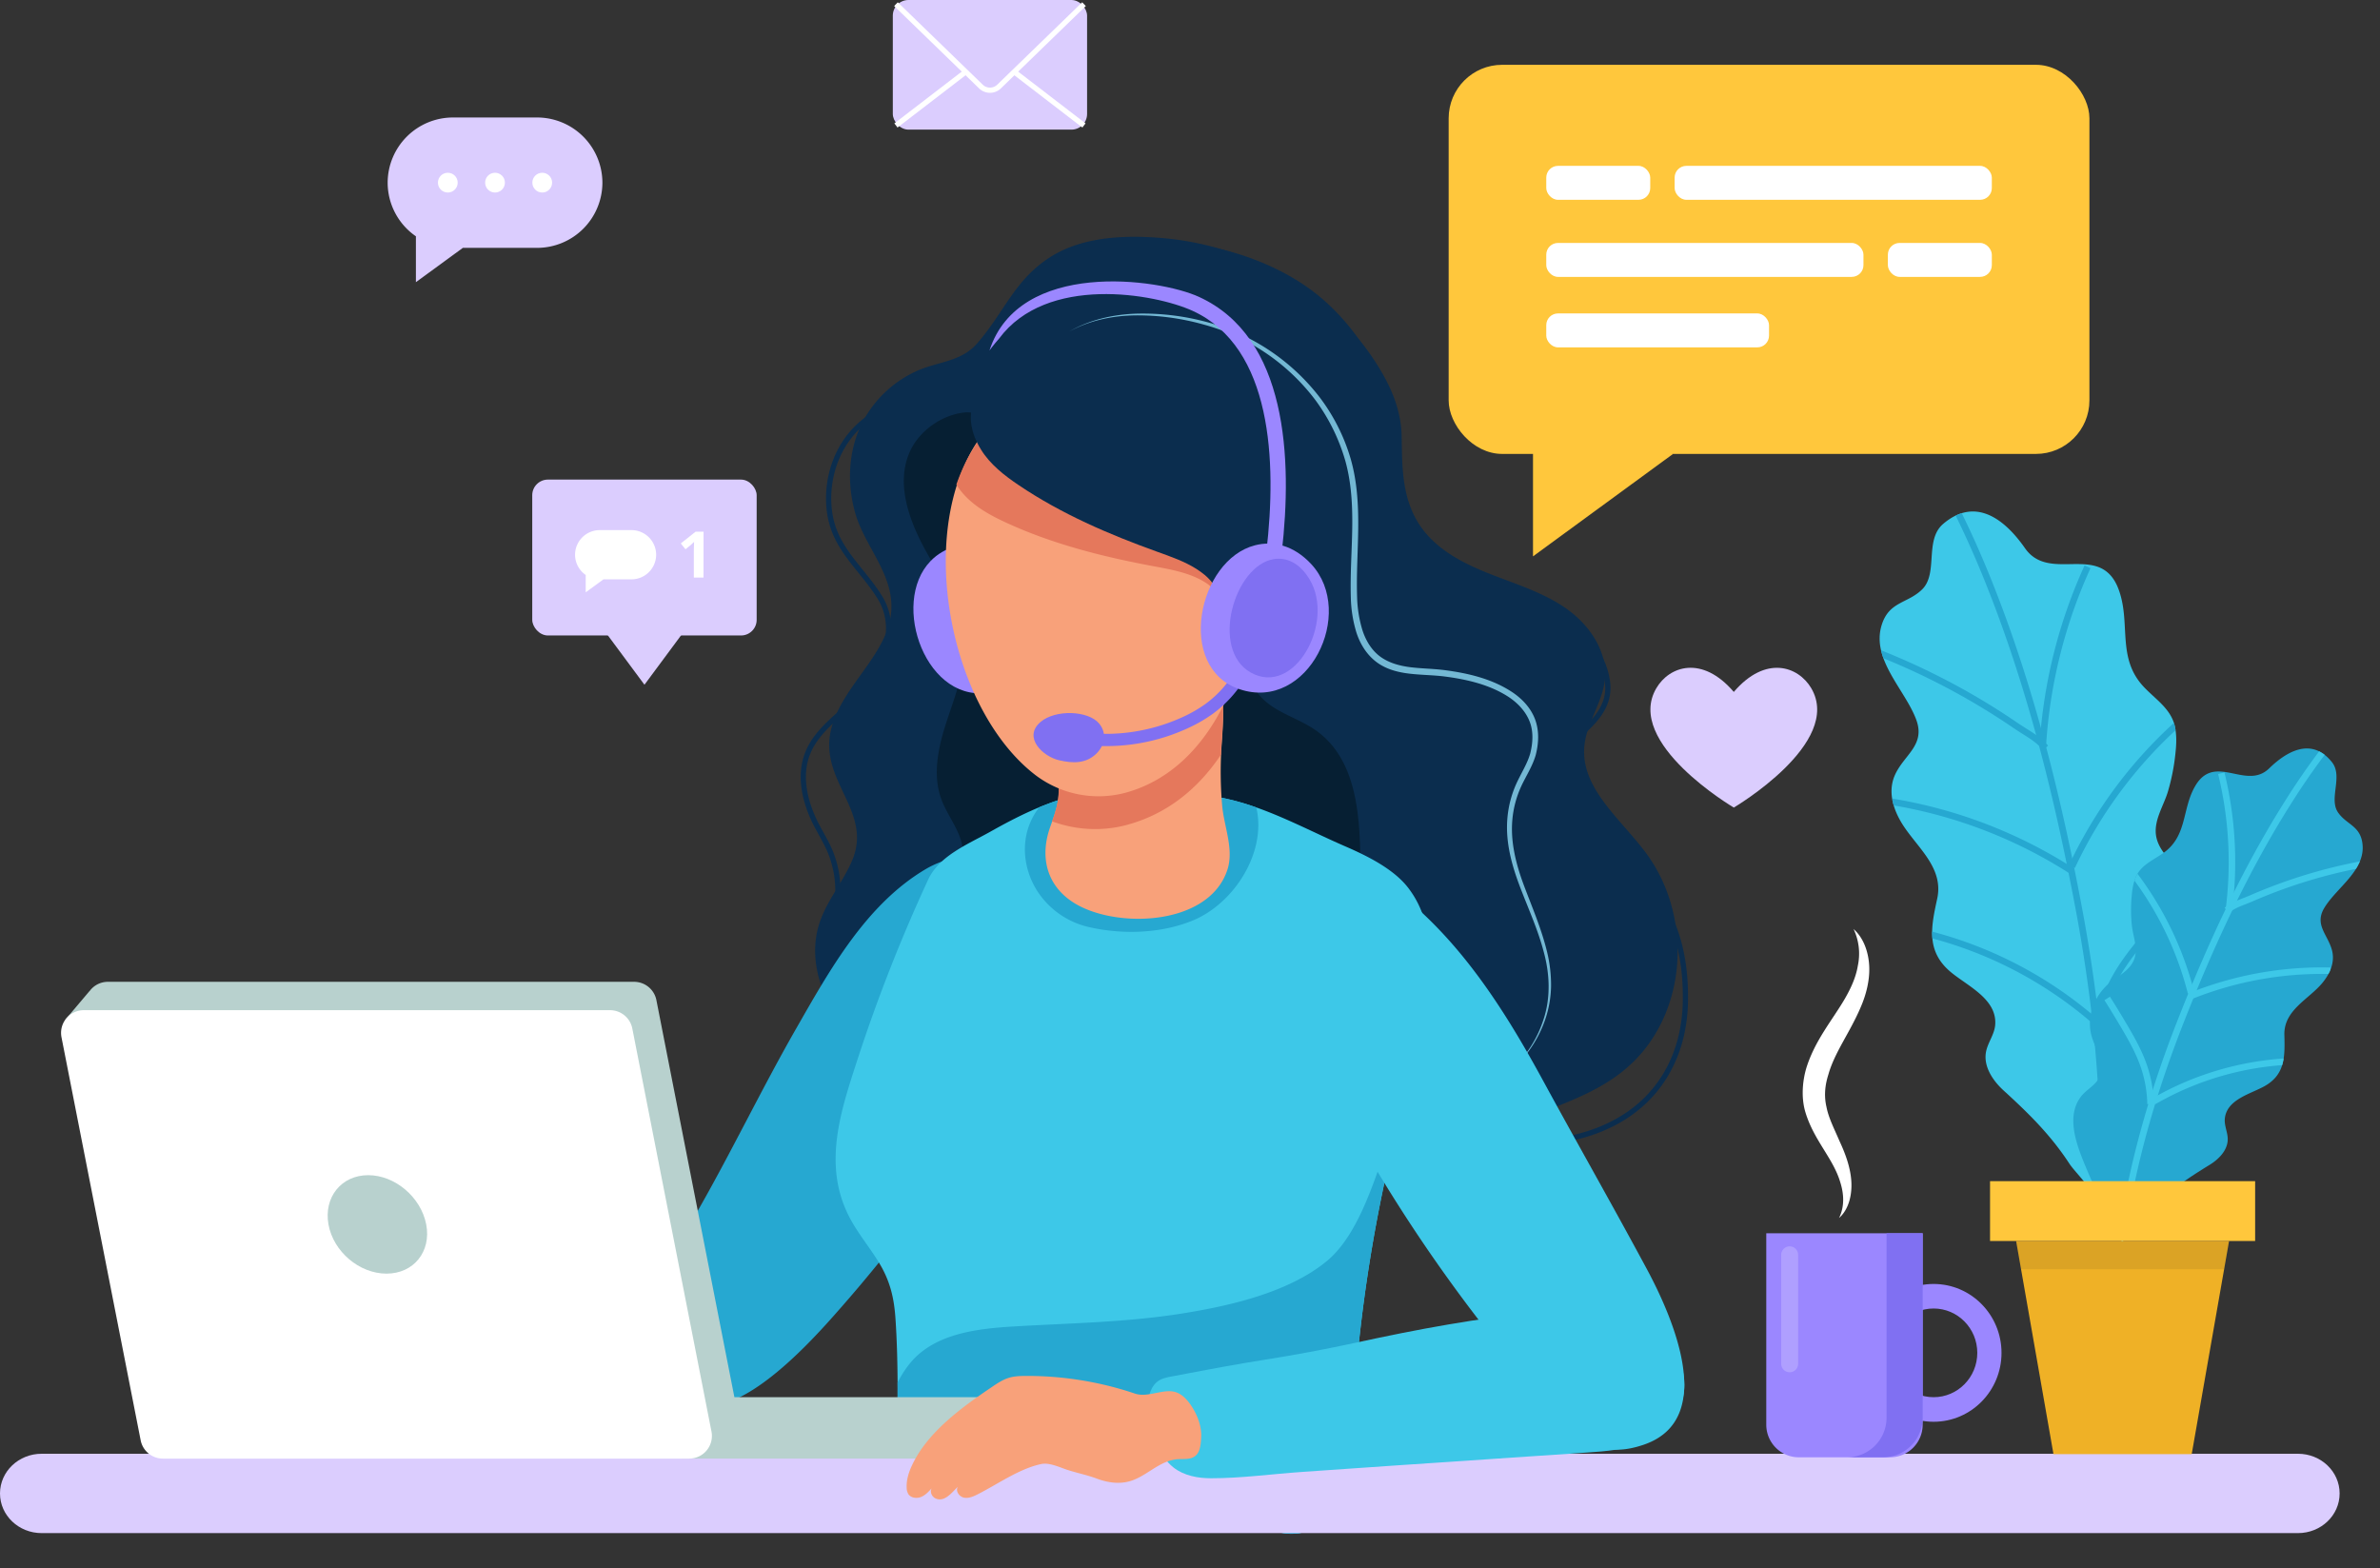
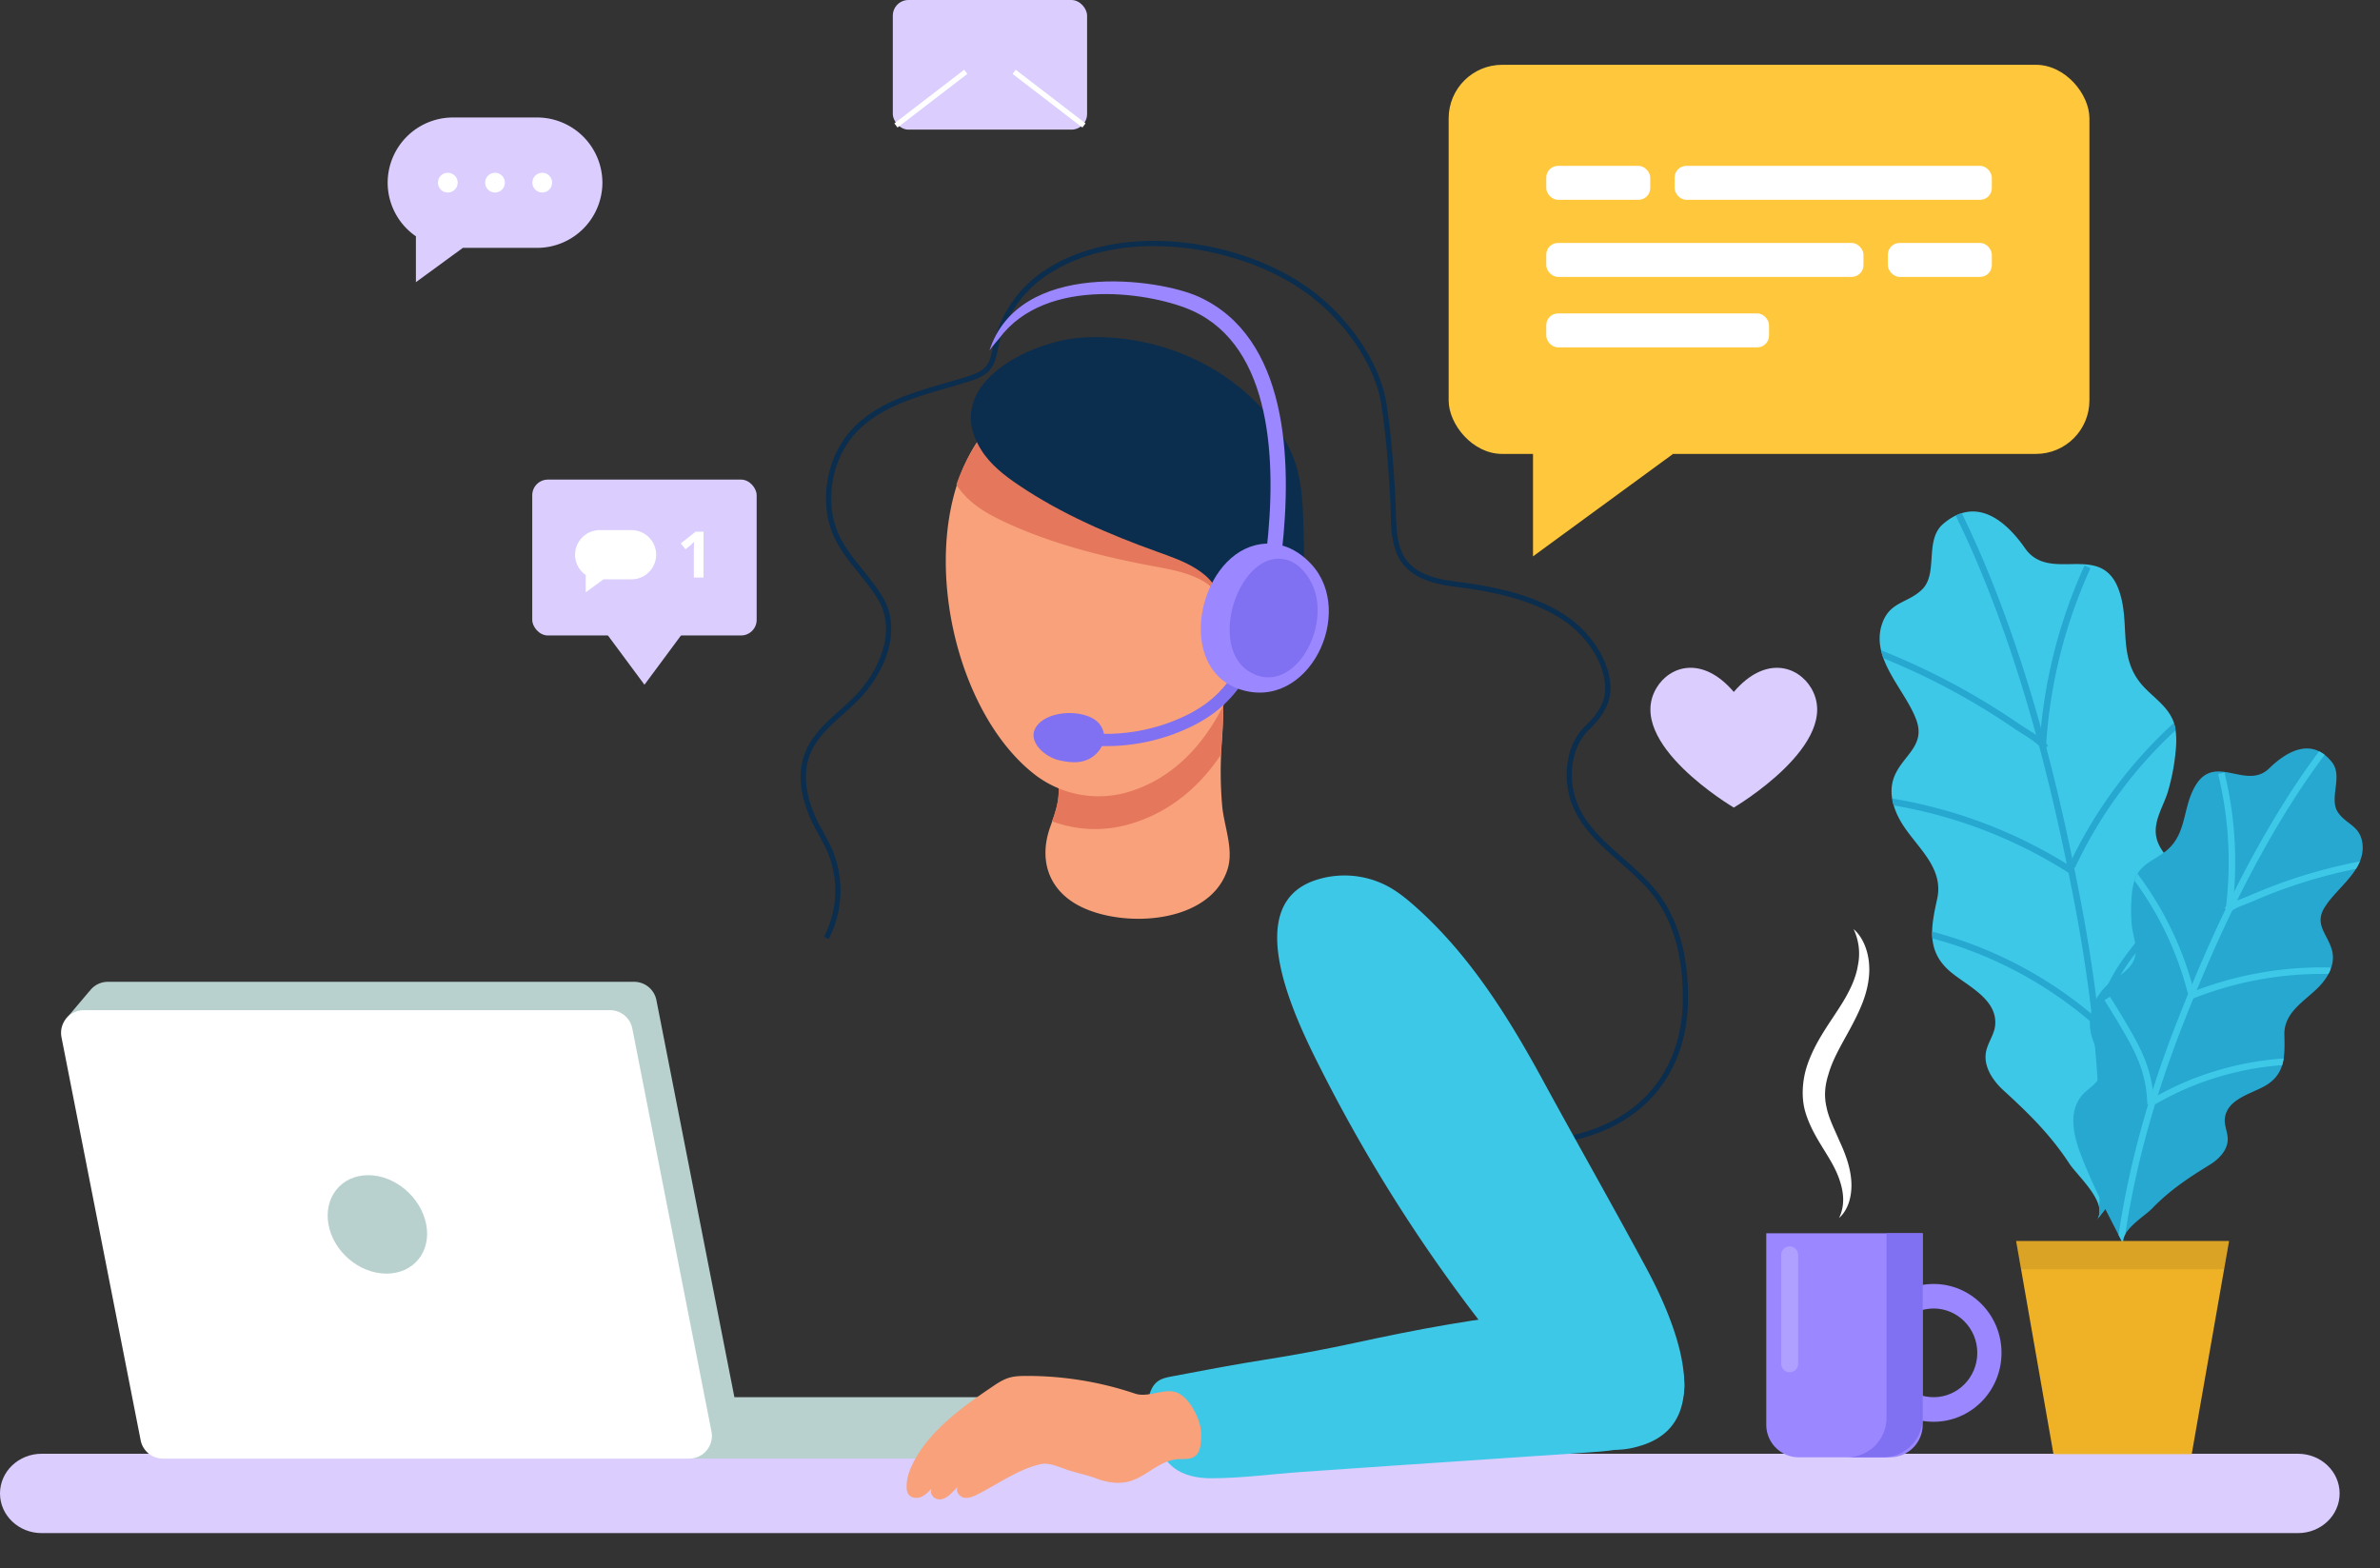
<svg xmlns="http://www.w3.org/2000/svg" viewBox="0 0 1824.88 1202.45">
  <rect x="0" y="0" width="1824.88" height="1202.45" fill="#333333" stroke="none" />
  <defs>
    <clipPath id="clip-path" transform="translate(0 -174.41)">
-       <circle cx="889.73" cy="705.46" r="705.46" fill="none" />
-     </clipPath>
+       </clipPath>
    <clipPath id="clip-path-2" transform="translate(0 -174.41)">
      <path d="M1087.55,979.27c10.87-46.06,16.51-93.19-8.14-124.56-11.13-14.17-31-24-47.2-31.06-31.66-13.68-64-32.08-97.92-38-35.73-6.29-75.47-10.16-111.08-1.17-22.62,5.71-43.78,16.28-64,27.69C741.65,822,720.12,830.54,711.6,849a1252.8,1252.8,0,0,0-54.17,137.93c-12.72,39.12-26.68,80.12-6.64,119.76,6.49,12.85,15.93,23.84,23.35,36.12,8.27,13.67,11.36,26.51,12.45,42.28,2.47,36,1.51,72.07,1.4,108.1,0,10.39.11,21.18,4.66,30.52,9,18.41,33.32,18.66,50.87,18.63L917,1342c24.07,0,42.45,2.91,65.05,7.55,19,3.91,35.33-5.69,44.45-23.38,8.64-16.74,9.29-36.3,10.22-55.12a1190.33,1190.33,0,0,1,31-217.42C1072.55,1033.44,1081,1007,1087.55,979.27Z" fill="#3dc8e8" />
    </clipPath>
    <clipPath id="clip-path-3" transform="translate(0 -174.41)">
      <path d="M1581.9,607c-11-.06-21.69-1.48-29.22-12.27-14.8-21.19-37.38-40.21-62.71-18.66-14.6,12.42-3.62,38-16.19,50.28-11.12,10.88-25.25,9.08-30.94,27.13-8.36,26.55,18,49.81,26.46,72.77,7.1,19.27-8.87,26.61-16,41.62-5.53,11.58-2.68,24,3.34,35,10.63,19.51,34.2,35.22,28.74,60.49-4.55,21.08-8.79,39.88,9.81,55.86,12.76,10.95,36.42,20.94,34.62,41.21-.64,7.18-5.61,13.29-7,20.37-2.15,11.19,5.1,22.09,13.52,29.77,19.16,17.49,36,34,50.35,56,6.13,9.4,30.68,30.62,20.87,43.47,17.84-23.35,36.69-46,52.9-70.56,13.33-20.2,33.42-49.74,19.74-74.61-4.25-7.74-12.16-13.5-14.33-22.06-3.91-15.46,11.27-29.79,16.92-42.94,8.86-20.65,2.36-44.63-13.26-60.13-7.39-7.33-15.4-15.39-16.49-25.75-1.18-11.3,5.91-21.84,9.12-32.27a160.12,160.12,0,0,0,5.89-29.82c.77-7,1.06-14.26-.59-21.16-3.16-13.11-15-20.4-23.71-29.7-20.81-22.16-9.87-48.2-19-73.95C1616.6,604,1598.86,607.07,1581.9,607Z" fill="#3dc8e8" />
    </clipPath>
    <clipPath id="clip-path-4" transform="translate(0 -174.41)">
      <path d="M1717,768.4c8,1.47,15.94,1.93,22.9-4.86,13.66-13.32,32.68-24,48.06-4.86,8.88,11-2.63,28.06,4.79,38.72,6.56,9.42,17.06,10.08,18.69,24,2.39,20.42-20,33.65-29.27,49.13-7.82,13,2.75,20.53,5.88,32.41,2.41,9.16-1.37,17.76-7.27,25-10.41,12.68-29.68,20.81-29.22,39.89.39,15.93.86,30.15-14.85,39.17-10.77,6.18-29.31,10.14-30.81,25.1-.53,5.29,2.22,10.42,2.23,15.74,0,8.42-6.75,15.32-13.93,19.72-16.32,10-30.81,19.66-44.26,33.63-5.75,6-26.5,18-21.16,28.65-9.71-19.42-20.25-38.45-28.6-58.51-6.88-16.5-17.37-40.7-4-56.85,4.16-5,10.69-8.11,13.45-14,5-10.67-4.05-23.17-6.33-33.49-3.57-16.2,4.47-32.7,17.94-41.78,6.37-4.3,13.31-9,15.53-16.39,2.42-8-1.26-16.67-2.15-24.68a118.47,118.47,0,0,1-.15-22.44c.42-5.22,1.21-10.49,3.36-15.27,4.11-9.07,13.68-12.73,21.31-18.27,18.16-13.18,13.83-33.59,24-51C1692.28,761.41,1704.71,766.12,1717,768.4Z" fill="#26a8d1" />
    </clipPath>
  </defs>
  <g id="Layer_2" data-name="Layer 2">
    <g id="Layer_1-2" data-name="Layer 1">
      <g clip-path="url(#clip-path)">
        <path d="M1156.61,1037c-46.33,16.4-102.21,14.72-144.36-12.32-41.44-26.58-79.19-45.77-130.17-44.84-45.56.83-83.23,25.45-127.36,30.69-35,4.16-70.54-11.1-95.91-35.56-24.75-23.89-41.2-60.3-30.43-93,5.64-17.1,18-31.22,25-47.8,16.21-38.25-26.48-61.32-15.87-101.58,9-34.24,46.6-58.66,46-94.07-.41-25.91-20.47-46-27.54-70-7.12-24.19-5.55-51.29,7-73.39a87.64,87.64,0,0,1,41.28-36.86c15.45-6.58,32.7-6.7,44.65-20.2,21.29-24.06,29.1-50.13,58.3-67.72C832,355.45,864.65,354.5,893,357.1c63,5.78,124.22,39,159.73,92,12.58,18.78,21.66,38,22,60.31.34,24.4.33,48.95,15.28,69.69,12.56,17.42,32.7,27.61,52.68,35.46s40.92,14.22,58.46,26.6,31.46,32.59,29.42,54c-1.72,17.88-14.1,33.42-15.75,51.32-3,32.53,28.35,56.16,47.67,82.51,27.06,36.89,31.54,89,11.18,130-23.44,47.16-66,57.8-110.67,75.55Q1159.84,1035.81,1156.61,1037Z" transform="translate(0 -174.41)" fill="#0b2d4e" />
        <path d="M819.77,428.67c15.32-8.95,33.13-13.05,50.81-13.76a188.78,188.78,0,0,1,52.79,5.9,162.55,162.55,0,0,1,88,57.58,145.53,145.53,0,0,1,24.23,47.69c5,17.32,6,35.44,5.82,53.16s-1.44,35.43-.85,52.9a94.74,94.74,0,0,0,4.08,25.43c2.59,8.06,7.1,15.51,13.76,20.36s15,7.1,23.55,8.12,17.5,1.06,26.42,2.26c17.66,2.37,35.61,6.57,51,16.7,7.56,5,14.36,12.09,17.67,21s2.73,18.58.44,27.44c-2.67,9-7.74,16.46-11.28,24.29a77.54,77.54,0,0,0-6.57,24.85c-1.64,17.29,2.8,34.61,8.95,51s13.28,32.81,17.51,50.17a106.84,106.84,0,0,1,3.19,26.53,83.26,83.26,0,0,1-4.64,26.24,89.82,89.82,0,0,1-30.93,42.36,89.14,89.14,0,0,0,29.75-42.75c5.59-16.75,4.85-34.92.23-51.78-4.42-17-11.79-33.09-18.11-49.65s-11.3-34.28-9.83-52.46a81.36,81.36,0,0,1,6.59-26.26c3.69-8.28,8.61-15.67,10.94-23.78,2.06-8.18,2.6-16.88-.44-24.62s-9-14.06-16-18.74c-14.34-9.39-31.85-13.52-49-15.73C1099.2,692,1090.4,692,1081.4,691s-18.32-3.21-26-9-12.69-14.18-15.44-22.87a99.59,99.59,0,0,1-4.21-26.78c-.52-17.89.83-35.55,1.08-53.14s-.67-35.16-5.43-51.92a146.59,146.59,0,0,0-23.12-46.54,159.76,159.76,0,0,0-85.55-57.55,187.38,187.38,0,0,0-52.13-7C853.07,416.43,835.3,420.08,819.77,428.67Z" transform="translate(0 -174.41)" fill="#73b8d4" />
        <path d="M1042.77,820.8c1.65,40-7.62,70-44.18,89.78-29.13,15.75-64,20.92-96.13,21.71-53.9,1.33-114-12.57-154.28-50.43-7.31-6.87-14.33-15.29-14.86-25.32-.49-9.11,4.53-17.7,5-26.81.74-15.37-11.21-28.1-16.55-42.53-7-19.06-2.26-40.34,4.08-59.65s14.27-38.81,13.32-59.11c-1.23-26.33-17.06-49.33-29.73-72.45s-22.64-51.24-11.81-75.28c7.13-15.84,24.14-28,41.53-30,18.37-2,34.87,18.95,46.64,30.51a288.55,288.55,0,0,0,52.44,40.8C864.46,578,893.27,589.74,918,608c14.93,11,31,26.2,38.09,43.79,8,19.82-6,39,11,57.24,11,11.77,27.83,15.77,41.11,24.86C1036.55,753.35,1041.48,789.24,1042.77,820.8Z" transform="translate(0 -174.41)" fill="#061f33" />
        <path d="M745.12,1044.51C783,986.2,806.51,914.62,773.63,848.78c-3.33-6.68-7.34-14-14.42-16.31-15.22-5.06-35.87.38-49.11,8.14-45.92,26.95-74,77.64-99.82,122.75-26.8,46.86-50.07,95.64-77,142.43-10.91,19-21.93,38.16-27.78,59.23-5.12,18.45-5.68,39.58,1.31,57.64,30.23,78.07,113.36-17.56,138.66-46.45A1154.94,1154.94,0,0,0,745.12,1044.51Z" transform="translate(0 -174.41)" fill="#26a8d1" />
        <path d="M1087.55,979.27c10.87-46.06,16.51-93.19-8.14-124.56-11.13-14.17-31-24-47.2-31.06-31.66-13.68-64-32.08-97.92-38-35.73-6.29-75.47-10.16-111.08-1.17-22.62,5.71-43.78,16.28-64,27.69C741.65,822,720.12,830.54,711.6,849a1252.8,1252.8,0,0,0-54.17,137.93c-12.72,39.12-26.68,80.12-6.64,119.76,6.49,12.85,15.93,23.84,23.35,36.12,8.27,13.67,11.36,26.51,12.45,42.28,2.47,36,1.51,72.07,1.4,108.1,0,10.39.11,21.18,4.66,30.52,9,18.41,33.32,18.66,50.87,18.63L917,1342c24.07,0,42.45,2.91,65.05,7.55,19,3.91,35.33-5.69,44.45-23.38,8.64-16.74,9.29-36.3,10.22-55.12a1190.33,1190.33,0,0,1,31-217.42C1072.55,1033.44,1081,1007,1087.55,979.27Z" transform="translate(0 -174.41)" fill="#3dc8e8" />
        <g clip-path="url(#clip-path-2)">
          <path d="M953.59,845.28c13.61-22.9,16.7-51.52-1.13-73.58-8.15-10.09-22.58-11.22-34.91-11.45a293.21,293.21,0,0,0-72.25,7.65c-22.53,5.27-45.51,14.2-55.27,37-7.25,16.91-4.72,36.46,4.84,51.92A63.92,63.92,0,0,0,834,885c25.93,6.17,56.29,5.34,81-5C930.53,873.49,944.44,860.68,953.59,845.28Z" transform="translate(0 -174.41)" fill="#26a8d1" />
          <path d="M1108,1190.44q-.26-53-.53-106c-.06-12.3,7.92-87.14-11.21-86.29a10.75,10.75,0,0,0-5.63,2.36c-9.52,6.8-14.41,18.2-18.85,29-13.94,33.93-25.65,88.24-54.67,112-29.5,24.15-74.85,34.32-111.51,40.12-42.8,6.77-86.31,7.27-129.57,9.9-28,1.7-58.85,5.73-77.23,26.9C685.7,1233.6,679,1256.26,672,1274.73c-6.13,16.13-11,35.3,1.42,49.92,5.31,6.24,12.67,10.33,20.08,13.82,27,12.73,56.5,19.14,85.94,24.07,82.38,13.79,166.34,16.65,249.77,12.68,17.84-.85,37.18-2.63,50.34-14.71,9.79-9,14.41-22.2,17.69-35.08C1108.42,1281.56,1108.26,1235.71,1108,1190.44Z" transform="translate(0 -174.41)" fill="#26a8d1" />
        </g>
      </g>
      <path d="M1762,1349.89H31.91c-17.62,0-31.91-13.62-31.91-30.42H0c0-16.8,14.29-30.42,31.91-30.42H1762c17.63,0,31.92,13.62,31.92,30.42h0C1793.94,1336.27,1779.65,1349.89,1762,1349.89Z" transform="translate(0 -174.41)" fill="#dbcdfe" />
-       <path d="M713.57,604.54C682,637,710.63,716.35,761,704.87c54.09-12.34,45.95-96.62-3-110.45C738.94,589,723.73,594.09,713.57,604.54Z" transform="translate(0 -174.41)" fill="#9b87ff" />
      <path d="M1144.38,1048.9c31.63,4,64.95,1.26,93.2-13.53,36-18.82,54-53.33,54.71-93,.54-28.77-5-58.75-22.39-81.69-18.88-24.94-50.52-40.28-62.26-69.27-7.61-18.78-5.78-44.34,9.25-58.87,9.57-9.25,17.06-19.68,15.83-33.54-1.8-20.4-16.73-40-33.39-51-24.45-16.16-54.85-22.07-83.44-25.7-19.37-2.46-38.67-7.91-44.67-28.77-3.23-11.25-2.59-23.12-3.19-34.69-1.29-24.66-3.1-49.33-6.78-73.76-4.25-28.18-22.54-55.42-42.94-74.83q-4.39-4.18-9.12-8c-52.59-42.61-150-57.7-208-18.22a89.89,89.89,0,0,0-38,57.63c-2.95,15.74-7.21,19.13-22.59,23.9-28,8.67-59.65,14.83-81.84,35.32-17.36,16-25.34,40.31-23,63.6,2.95,29.74,23.74,44,38.62,67.53,15.2,24,3.25,54.33-14.4,74.18-13.59,15.29-32.88,26.46-40.56,45.42C612.31,769,617,789.17,625.53,806c3.45,6.79,7.52,13.28,10.58,20.27a78.54,78.54,0,0,1-2.54,67.25" transform="translate(0 -174.41)" fill="none" stroke="#0b2d4e" stroke-miterlimit="10" stroke-width="4" />
      <path d="M1234,1094.91q14.52,26.17,28.73,52.52c19.16,35.71,54.74,115-2.21,134.62-28.7,9.88-45.11.22-64.08-20.68A1208.79,1208.79,0,0,1,1015,998.5c-18-35.41-66-127.67-7.77-148.75a70.72,70.72,0,0,1,56.78,4.15c7.87,4.24,14.85,9.94,21.52,15.89,42,37.46,71.92,85.8,98.53,134.82C1200.55,1034.91,1217.39,1064.87,1234,1094.91Z" transform="translate(0 -174.41)" fill="#3dc8e8" />
      <path d="M904.27,874.24c17.33-5.56,31.61-16.34,37-33.46,4.85-15.55-2.8-33-4.17-48.71a297.84,297.84,0,0,1-.48-45.2c.91-13.92,2.24-28.41.1-42.28-1.22-7.93-5.57-6.57-13.59-9.72s-17-3.18-25.73-3.16c-17.84,0-64.34-1.25-75.37,14.41-5.06,7.19-5.46,16.23-5.7,24.78-.29,10.34-2.12,23.71-3.81,38.13-.76,6.41-.29,12.81-1.27,19.18-1.1,7.14-3.81,14-6.19,20.81-9,25.85-.57,50.44,27.39,62.27C852.46,879.78,881.1,881.67,904.27,874.24Z" transform="translate(0 -174.41)" fill="#f8a17a" />
      <path d="M936.59,704.59c-1.22-7.93-5.57-6.57-13.59-9.72s-17-3.18-25.73-3.16c-17.84,0-64.34-1.25-75.37,14.41-5.06,7.19-5.46,16.23-5.7,24.78-.29,10.34-2.12,23.71-3.81,38.13-.76,6.41-.29,12.81-1.27,19.18a88.62,88.62,0,0,1-4.46,15.91,94.51,94.51,0,0,0,54.87,3.41c32.5-8,57.12-28.22,74.67-54.53.09-2,.15-4.09.29-6.13C937.4,733,938.73,718.46,936.59,704.59Z" transform="translate(0 -174.41)" fill="#e5785c" />
      <path d="M962.49,602.74c-.14-23.82-3.43-46.42-9.56-65.19-26.45-81-127.45-101-188.27-42.85-67.82,64.82-41.87,219.78,29.57,274.22a80.18,80.18,0,0,0,68.26,13.44C932.68,763.54,962.93,677.16,962.49,602.74Z" transform="translate(0 -174.41)" fill="#f8a17a" />
      <path d="M949.22,604.74c31.07-17,40.63,26,35.29,47.44-2.21,8.85-5.7,17.47-11.19,24.75-7.39,9.8-28.54,26.05-40.72,15.33-5.52-4.86-6.09-13.13-6.26-20.49C925.88,652,928.15,616.26,949.22,604.74Z" transform="translate(0 -174.41)" fill="#f8a17a" />
      <path d="M848,746.46a157.69,157.69,0,0,1-23-1.69l1.37-9.32a141.6,141.6,0,0,0,80.43-11.24,103.47,103.47,0,0,0,17.41-10,82.16,82.16,0,0,0,22.54-24.85l8.13,4.76a91.58,91.58,0,0,1-25.15,27.72,112.79,112.79,0,0,1-19,10.92A149.08,149.08,0,0,1,848,746.46Z" transform="translate(0 -174.41)" fill="#8070f2" />
      <path d="M797.8,728c11.36-9.75,36.63-8.91,45,1.21,6.18,7.5,4.29,17-2.51,23.37-8,7.5-18,7.07-28,4.8C799.67,754.57,784.1,739.77,797.8,728Z" transform="translate(0 -174.41)" fill="#8070f2" />
      <path d="M962.65,540.89c-27.85-85.24-134.18-106.3-198.22-45.11-14.14,13.51-24.35,30.79-31.15,50.2a61.21,61.21,0,0,0,4.94,6.64c8.79,10.17,20.91,16.82,33.12,22.46C807,591.56,845.4,601.23,884,608.46c2.85.54,5.71,1.06,8.56,1.62,10.63,2.1,21.18,4.72,30.45,10.19,26.24,15.46,15,49.47,34.17,64.37a18.36,18.36,0,0,0,5.26,2.84,286.84,286.84,0,0,0,10.27-78C972.56,584.44,969.1,560.65,962.65,540.89Z" transform="translate(0 -174.41)" fill="#e5785c" />
      <path d="M895.32,600.35c10.15,3.76,20.15,8,28.43,14.91,23.43,19.45,6.87,51.22,23.47,69,14.7,15.75,37-5.06,42.88-19.61,10.77-26.8,10.14-56.63,9.35-85.51-.45-16.1-.93-32.43-5.65-47.83-5.15-16.81-15.18-31.8-27.12-44.69-34.49-37.21-86.54-56.55-136.93-53.38-39.4,2.48-108.53,35.6-77.63,85.76,7,11.45,18,20,29.1,27.46,32.56,21.95,68.95,37.63,105.9,50.92C889.85,598.36,892.59,599.34,895.32,600.35Z" transform="translate(0 -174.41)" fill="#0b2d4e" />
      <path d="M962.27,592.5c-43.86,11.25-60.81,93.88-11.88,110.33C1003,720.5,1040,644.35,1005.47,607,992,592.49,976.39,588.88,962.27,592.5Z" transform="translate(0 -174.41)" fill="#9b87ff" />
      <path d="M976.65,603.11C946.37,608,927.72,672.3,958.92,690c33.53,19,65-38.26,45.27-71.25C996.5,605.88,986.39,601.54,976.65,603.11Z" transform="translate(0 -174.41)" fill="#8070f2" />
      <path d="M982.76,598.28l-11.7-1.35c7.94-68.58,4.55-156.2-56.61-184.19-29-13.25-111.93-27.95-148.43,21.31-4.39,4.94-7.33,9.07-7.33,9.07,22.64-69.86,129.39-55.39,160.66-41.08C987,433,991.14,525.83,982.76,598.28Z" transform="translate(0 -174.41)" fill="#9b87ff" />
      <rect x="522.71" y="1071.26" width="240.52" height="47.09" fill="#b8d1ce" />
      <path d="M564,1250.25l-60.7-309a17.4,17.4,0,0,0-17.08-14.05H82.67a17.26,17.26,0,0,0-14,7.17l-.06-.05L50,956.32l16.53-3.62L126.3,1257a17.4,17.4,0,0,0,17.08,14H546.9A17.4,17.4,0,0,0,564,1250.25Z" transform="translate(0 -174.41)" fill="#b8d1ce" />
      <path d="M124.92,1292.77H528.45A17.41,17.41,0,0,0,545.53,1272l-60.7-309a17.4,17.4,0,0,0-17.08-14.05H64.22a17.4,17.4,0,0,0-17.07,20.76l60.7,309A17.4,17.4,0,0,0,124.92,1292.77Z" transform="translate(0 -174.41)" fill="#fff" />
      <path d="M251.85,1113.19c3.73,20.85,23.64,37.75,44.49,37.75s34.48-16.9,30.46-37.75-23.93-37.74-44.48-37.74S248.13,1092.35,251.85,1113.19Z" transform="translate(0 -174.41)" fill="#b8d1ce" />
      <path d="M1410.12,1108.27c4.45-9.2,3.65-18.86.85-27.62-2.7-9-7.51-16.68-12.72-25.12s-10.64-17.38-13.93-28.3-2.39-23.42.68-33.89c6.63-21.36,20.21-37.1,29.56-53.2,4.68-8.14,8.52-16.42,10-25.57a44,44,0,0,0-3.33-27.84c7.72,6.76,11.47,17.71,12,28.32s-2.22,21.59-6.33,31.15c-8.12,19.4-20.29,35.14-25,52.16-2.69,8.43-3.35,16.59-1.44,24.76,1.59,8.38,6,16.84,9.91,26,4.18,8.95,8.19,19.3,9.07,29.94C1420.33,1089.55,1417.93,1101.4,1410.12,1108.27Z" transform="translate(0 -174.41)" fill="#fff" />
      <path d="M1354.3,945.59h119.92a0,0,0,0,1,0,0v146.77a25,25,0,0,1-25,25H1379.3a25,25,0,0,1-25-25V945.59A0,0,0,0,1,1354.3,945.59Z" fill="#9b87ff" />
      <path d="M1482.6,1158.86c-28.76,0-52.07,23.65-52.07,52.83s23.31,52.83,52.07,52.83,52.07-23.65,52.07-52.83S1511.35,1158.86,1482.6,1158.86Zm0,86.82c-18.5,0-33.5-15.22-33.5-34s15-34,33.5-34,33.5,15.22,33.5,34S1501.1,1245.68,1482.6,1245.68Z" transform="translate(0 -174.41)" fill="#9b87ff" />
      <path d="M1372.24,1226.58h0a6.51,6.51,0,0,1-6.49-6.48v-83.6a6.51,6.51,0,0,1,6.49-6.48h0a6.5,6.5,0,0,1,6.48,6.48v83.6A6.5,6.5,0,0,1,1372.24,1226.58Z" transform="translate(0 -174.41)" fill="#fff" opacity="0.2" />
      <path d="M1446.53,1120v141.4a30.37,30.37,0,0,1-30.37,30.37h27.69a30.37,30.37,0,0,0,30.37-30.37V1120Z" transform="translate(0 -174.41)" fill="#8070f2" />
      <rect x="1110.77" y="224.11" width="491.31" height="298.34" rx="41" transform="translate(2712.85 572.14) rotate(180)" fill="#ffc73c" />
      <polygon points="1175.44 426.57 1175.44 289.47 1282.81 348.04 1175.44 426.57" fill="#ffc73c" />
      <rect x="1185.6" y="186.27" width="243.22" height="26.03" rx="9" fill="#fff" />
      <rect x="1447.53" y="186.27" width="79.72" height="26.03" rx="9" fill="#fff" />
      <rect x="1284.03" y="301.57" width="243.22" height="26.03" rx="9" transform="translate(2811.28 454.77) rotate(180)" fill="#fff" />
      <rect x="1185.6" y="301.57" width="79.72" height="26.03" rx="9" transform="translate(2450.93 454.77) rotate(180)" fill="#fff" />
      <rect x="1185.6" y="240.31" width="170.82" height="26.03" rx="9" fill="#fff" />
      <path d="M1581.9,607c-11-.06-21.69-1.48-29.22-12.27-14.8-21.19-37.38-40.21-62.71-18.66-14.6,12.42-3.62,38-16.19,50.28-11.12,10.88-25.25,9.08-30.94,27.13-8.36,26.55,18,49.81,26.46,72.77,7.1,19.27-8.87,26.61-16,41.62-5.53,11.58-2.68,24,3.34,35,10.63,19.51,34.2,35.22,28.74,60.49-4.55,21.08-8.79,39.88,9.81,55.86,12.76,10.95,36.42,20.94,34.62,41.21-.64,7.18-5.61,13.29-7,20.37-2.15,11.19,5.1,22.09,13.52,29.77,19.16,17.49,36,34,50.35,56,6.13,9.4,30.68,30.62,20.87,43.47,17.84-23.35,36.69-46,52.9-70.56,13.33-20.2,33.42-49.74,19.74-74.61-4.25-7.74-12.16-13.5-14.33-22.06-3.91-15.46,11.27-29.79,16.92-42.94,8.86-20.65,2.36-44.63-13.26-60.13-7.39-7.33-15.4-15.39-16.49-25.75-1.18-11.3,5.91-21.84,9.12-32.27a160.12,160.12,0,0,0,5.89-29.82c.77-7,1.06-14.26-.59-21.16-3.16-13.11-15-20.4-23.71-29.7-20.81-22.16-9.87-48.2-19-73.95C1616.6,604,1598.86,607.07,1581.9,607Z" transform="translate(0 -174.41)" fill="#3dc8e8" />
      <g clip-path="url(#clip-path-3)">
        <path d="M1609.74,1136.35c7.73-88.56.63-177.83-15.73-265-15.6-83.2-36.09-166.7-67.14-245.57A758.94,758.94,0,0,0,1492,549.32" transform="translate(0 -174.41)" fill="none" stroke="#26a8d1" stroke-miterlimit="10" stroke-width="5" />
        <path d="M1422.07,668.08a534.78,534.78,0,0,1,123.35,62.54c9.68,6.62,15.07,8.64,23.15,17.14" transform="translate(0 -174.41)" fill="none" stroke="#26a8d1" stroke-miterlimit="10" stroke-width="5" />
        <path d="M1589.24,842.65a365.21,365.21,0,0,0-138.44-53.44" transform="translate(0 -174.41)" fill="none" stroke="#26a8d1" stroke-miterlimit="10" stroke-width="5" />
        <path d="M1605.79,956.9a312.06,312.06,0,0,0-136.73-68.63" transform="translate(0 -174.41)" fill="none" stroke="#26a8d1" stroke-miterlimit="10" stroke-width="5" />
        <path d="M1566.41,744.85A388.14,388.14,0,0,1,1600.63,609" transform="translate(0 -174.41)" fill="none" stroke="#26a8d1" stroke-miterlimit="10" stroke-width="5" />
        <path d="M1588.71,838.79a342.62,342.62,0,0,1,83.39-111.44" transform="translate(0 -174.41)" fill="none" stroke="#26a8d1" stroke-miterlimit="10" stroke-width="5" />
        <path d="M1608.38,960.15a128.55,128.55,0,0,1,14.16-37.33c7.7-13.49,17.79-25.46,28-37.13q11.1-12.6,22.56-24.86" transform="translate(0 -174.41)" fill="none" stroke="#26a8d1" stroke-miterlimit="10" stroke-width="5" />
      </g>
      <path d="M1717,768.4c8,1.47,15.94,1.93,22.9-4.86,13.66-13.32,32.68-24,48.06-4.86,8.88,11-2.63,28.06,4.79,38.72,6.56,9.42,17.06,10.08,18.69,24,2.39,20.42-20,33.65-29.27,49.13-7.82,13,2.75,20.53,5.88,32.41,2.41,9.16-1.37,17.76-7.27,25-10.41,12.68-29.68,20.81-29.22,39.89.39,15.93.86,30.15-14.85,39.17-10.77,6.18-29.31,10.14-30.81,25.1-.53,5.29,2.22,10.42,2.23,15.74,0,8.42-6.75,15.32-13.93,19.72-16.32,10-30.81,19.66-44.26,33.63-5.75,6-26.5,18-21.16,28.65-9.71-19.42-20.25-38.45-28.6-58.51-6.88-16.5-17.37-40.7-4-56.85,4.16-5,10.69-8.11,13.45-14,5-10.67-4.05-23.17-6.33-33.49-3.57-16.2,4.47-32.7,17.94-41.78,6.37-4.3,13.31-9,15.53-16.39,2.42-8-1.26-16.67-2.15-24.68a118.47,118.47,0,0,1-.15-22.44c.42-5.22,1.21-10.49,3.36-15.27,4.11-9.07,13.68-12.73,21.31-18.27,18.16-13.18,13.83-33.59,24-51C1692.28,761.41,1704.71,766.12,1717,768.4Z" transform="translate(0 -174.41)" fill="#26a8d1" />
      <g clip-path="url(#clip-path-4)">
        <path d="M1623.56,1148.54c6.65-65.31,24.16-129.08,48.1-190.08,22.83-58.2,49.25-115.93,82.7-168.84a557.27,557.27,0,0,1,35.87-50.6" transform="translate(0 -174.41)" fill="none" stroke="#3dc8e8" stroke-miterlimit="10" stroke-width="5" />
        <path d="M1824.51,834.85a394.25,394.25,0,0,0-98.13,28.29c-7.94,3.45-12.13,4.18-19.17,9.23" transform="translate(0 -174.41)" fill="none" stroke="#3dc8e8" stroke-miterlimit="10" stroke-width="5" />
        <path d="M1679.08,938.33a269.71,269.71,0,0,1,107.83-19.6" transform="translate(0 -174.41)" fill="none" stroke="#3dc8e8" stroke-miterlimit="10" stroke-width="5" />
        <path d="M1651.27,1018.92a230.47,230.47,0,0,1,108.67-30.86" transform="translate(0 -174.41)" fill="none" stroke="#3dc8e8" stroke-miterlimit="10" stroke-width="5" />
        <path d="M1709.19,870.55a286.83,286.83,0,0,0-6-103.28" transform="translate(0 -174.41)" fill="none" stroke="#3dc8e8" stroke-miterlimit="10" stroke-width="5" />
        <path d="M1680,935.61a253.18,253.18,0,0,0-45.07-92.38" transform="translate(0 -174.41)" fill="none" stroke="#3dc8e8" stroke-miterlimit="10" stroke-width="5" />
        <path d="M1648.94,1020.91a95,95,0,0,0-5.1-29c-3.73-10.86-9.38-20.93-15.22-30.82q-6.3-10.68-12.92-21.16" transform="translate(0 -174.41)" fill="none" stroke="#3dc8e8" stroke-miterlimit="10" stroke-width="5" />
      </g>
      <polygon points="1545.87 951.51 1709.15 951.51 1680.51 1114.91 1574.51 1114.91 1545.87 951.51" fill="#efb126" />
-       <rect x="1525.88" y="1080.06" width="203.26" height="45.87" transform="translate(3255.02 2031.56) rotate(180)" fill="#ffc73c" />
      <polygon points="1705.35 973.18 1549.67 973.18 1545.87 951.51 1709.15 951.51 1705.35 973.18" fill="#231f20" opacity="0.1" />
      <path d="M953.89,1219.56q7.35-1.26,14.73-2.42,35.83-5.62,71.36-13.34c46.87-10.19,94-19,141.73-23.46q7.59-.72,15.18-1.3c21.39-1.61,43.81-2.14,63.39,8.09s35.15,34.42,30.37,57.75c-3.36,16.39-15.89,28.73-29.82,34.94s-29.25,7.3-44.29,8.32L1070.39,1298q-36.18,2.41-72.35,5c-23,1.6-46.41,4.85-69.51,4.83-9.77,0-20.67-1.85-28.88-8.36-11.41-9.06-18.28-28.36-19.38-43.43-.58-7.83,1-17.33,7-22.18,3.21-2.59,7.29-3.38,11.21-4.11C917,1226.28,935.37,1222.72,953.89,1219.56Z" transform="translate(0 -174.41)" fill="#3dc8e8" />
      <path d="M899.24,1293.79c-11.78,2.43-21,12.78-32.71,16.24-8.36,2.47-17.32,1.15-25.36-1.86-7.39-2.77-14.91-4.26-22.5-6.69-5.91-1.89-13.9-5.88-20.25-4.56-16.65,3.47-33.26,15.32-48.35,23-3.4,1.73-7.12,3.51-10.86,2.8s-6.86-5.24-4.73-8.4c-4.35,4.06-10.1,12.17-17.1,9-2.87-1.28-4.59-5.08-3-7.79-2.41,2.64-4.93,5.37-8.26,6.68s-7.68.74-9.64-2.25a9.55,9.55,0,0,1-1.28-4.82c-.29-5.77,1.45-11.49,3.86-16.75,11.89-25.94,38.78-45.19,61.65-60.65,4-2.73,8.17-5.5,12.84-6.93,4.18-1.28,8.62-1.42,13-1.44a258.74,258.74,0,0,1,83.63,13.52c5.82,2,12.22.29,18-.8,4.3-.8,8.78-1.6,13-.37,4.69,1.37,8.33,5.08,11.19,9,5.25,7.29,9.27,17,8.64,26.11-.47,6.95-1,14.46-9.19,15.92-3.31.59-6.73.22-10.08.57C900.88,1293.49,900.06,1293.62,899.24,1293.79Z" transform="translate(0 -174.41)" fill="#f8a17a" />
      <path d="M411.87,264.49H347.24a50.11,50.11,0,0,0-50,50h0a50,50,0,0,0,21.66,41.1v35.17l36-26.31h57a50.1,50.1,0,0,0,50-50h0A50.11,50.11,0,0,0,411.87,264.49Z" transform="translate(0 -174.41)" fill="#dbcdfe" />
      <circle cx="343.36" cy="140.04" r="7.58" fill="#fff" />
      <circle cx="379.56" cy="140.04" r="7.58" fill="#fff" />
      <circle cx="415.76" cy="140.04" r="7.58" fill="#fff" />
      <path d="M1388.83,702.13c-10-17-35.12-25.61-59.43,2.8-24.31-28.41-49.47-19.85-59.43-2.8-24.56,42,59.43,91.46,59.43,91.46S1413.39,744.15,1388.83,702.13Z" transform="translate(0 -174.41)" fill="#dbcdfe" />
      <rect x="684.57" width="148.96" height="99.39" rx="12" fill="#dbcdfe" />
-       <path d="M687,177.6l65.22,63.25a10,10,0,0,0,13.72,0l65.22-63.25" transform="translate(0 -174.41)" fill="none" stroke="#fff" stroke-miterlimit="10" stroke-width="4" />
      <line x1="686.97" y1="96.19" x2="740.49" y2="55.08" fill="none" stroke="#fff" stroke-miterlimit="10" stroke-width="4" />
      <line x1="831.13" y1="96.19" x2="777.61" y2="55.08" fill="none" stroke="#fff" stroke-miterlimit="10" stroke-width="4" />
      <rect x="408.1" y="367.72" width="172.08" height="119.52" rx="12" fill="#dbcdfe" />
      <polygon points="494.14 525.01 524.31 484.31 463.97 484.31 494.14 525.01" fill="#dbcdfe" />
      <path d="M539.41,617.26H532V596.88l.07-3.35.12-3.66c-1.24,1.24-2.09,2-2.58,2.44l-4,3.25L522,591.08l11.34-9h6.12Z" transform="translate(0 -174.41)" fill="#fff" />
      <path d="M484.23,580.86H459.81a18.93,18.93,0,0,0-18.88,18.88h0a18.91,18.91,0,0,0,8.18,15.53v13.28l13.59-9.94h21.53a18.93,18.93,0,0,0,18.88-18.87h0A18.93,18.93,0,0,0,484.23,580.86Z" transform="translate(0 -174.41)" fill="#fff" />
    </g>
  </g>
</svg>